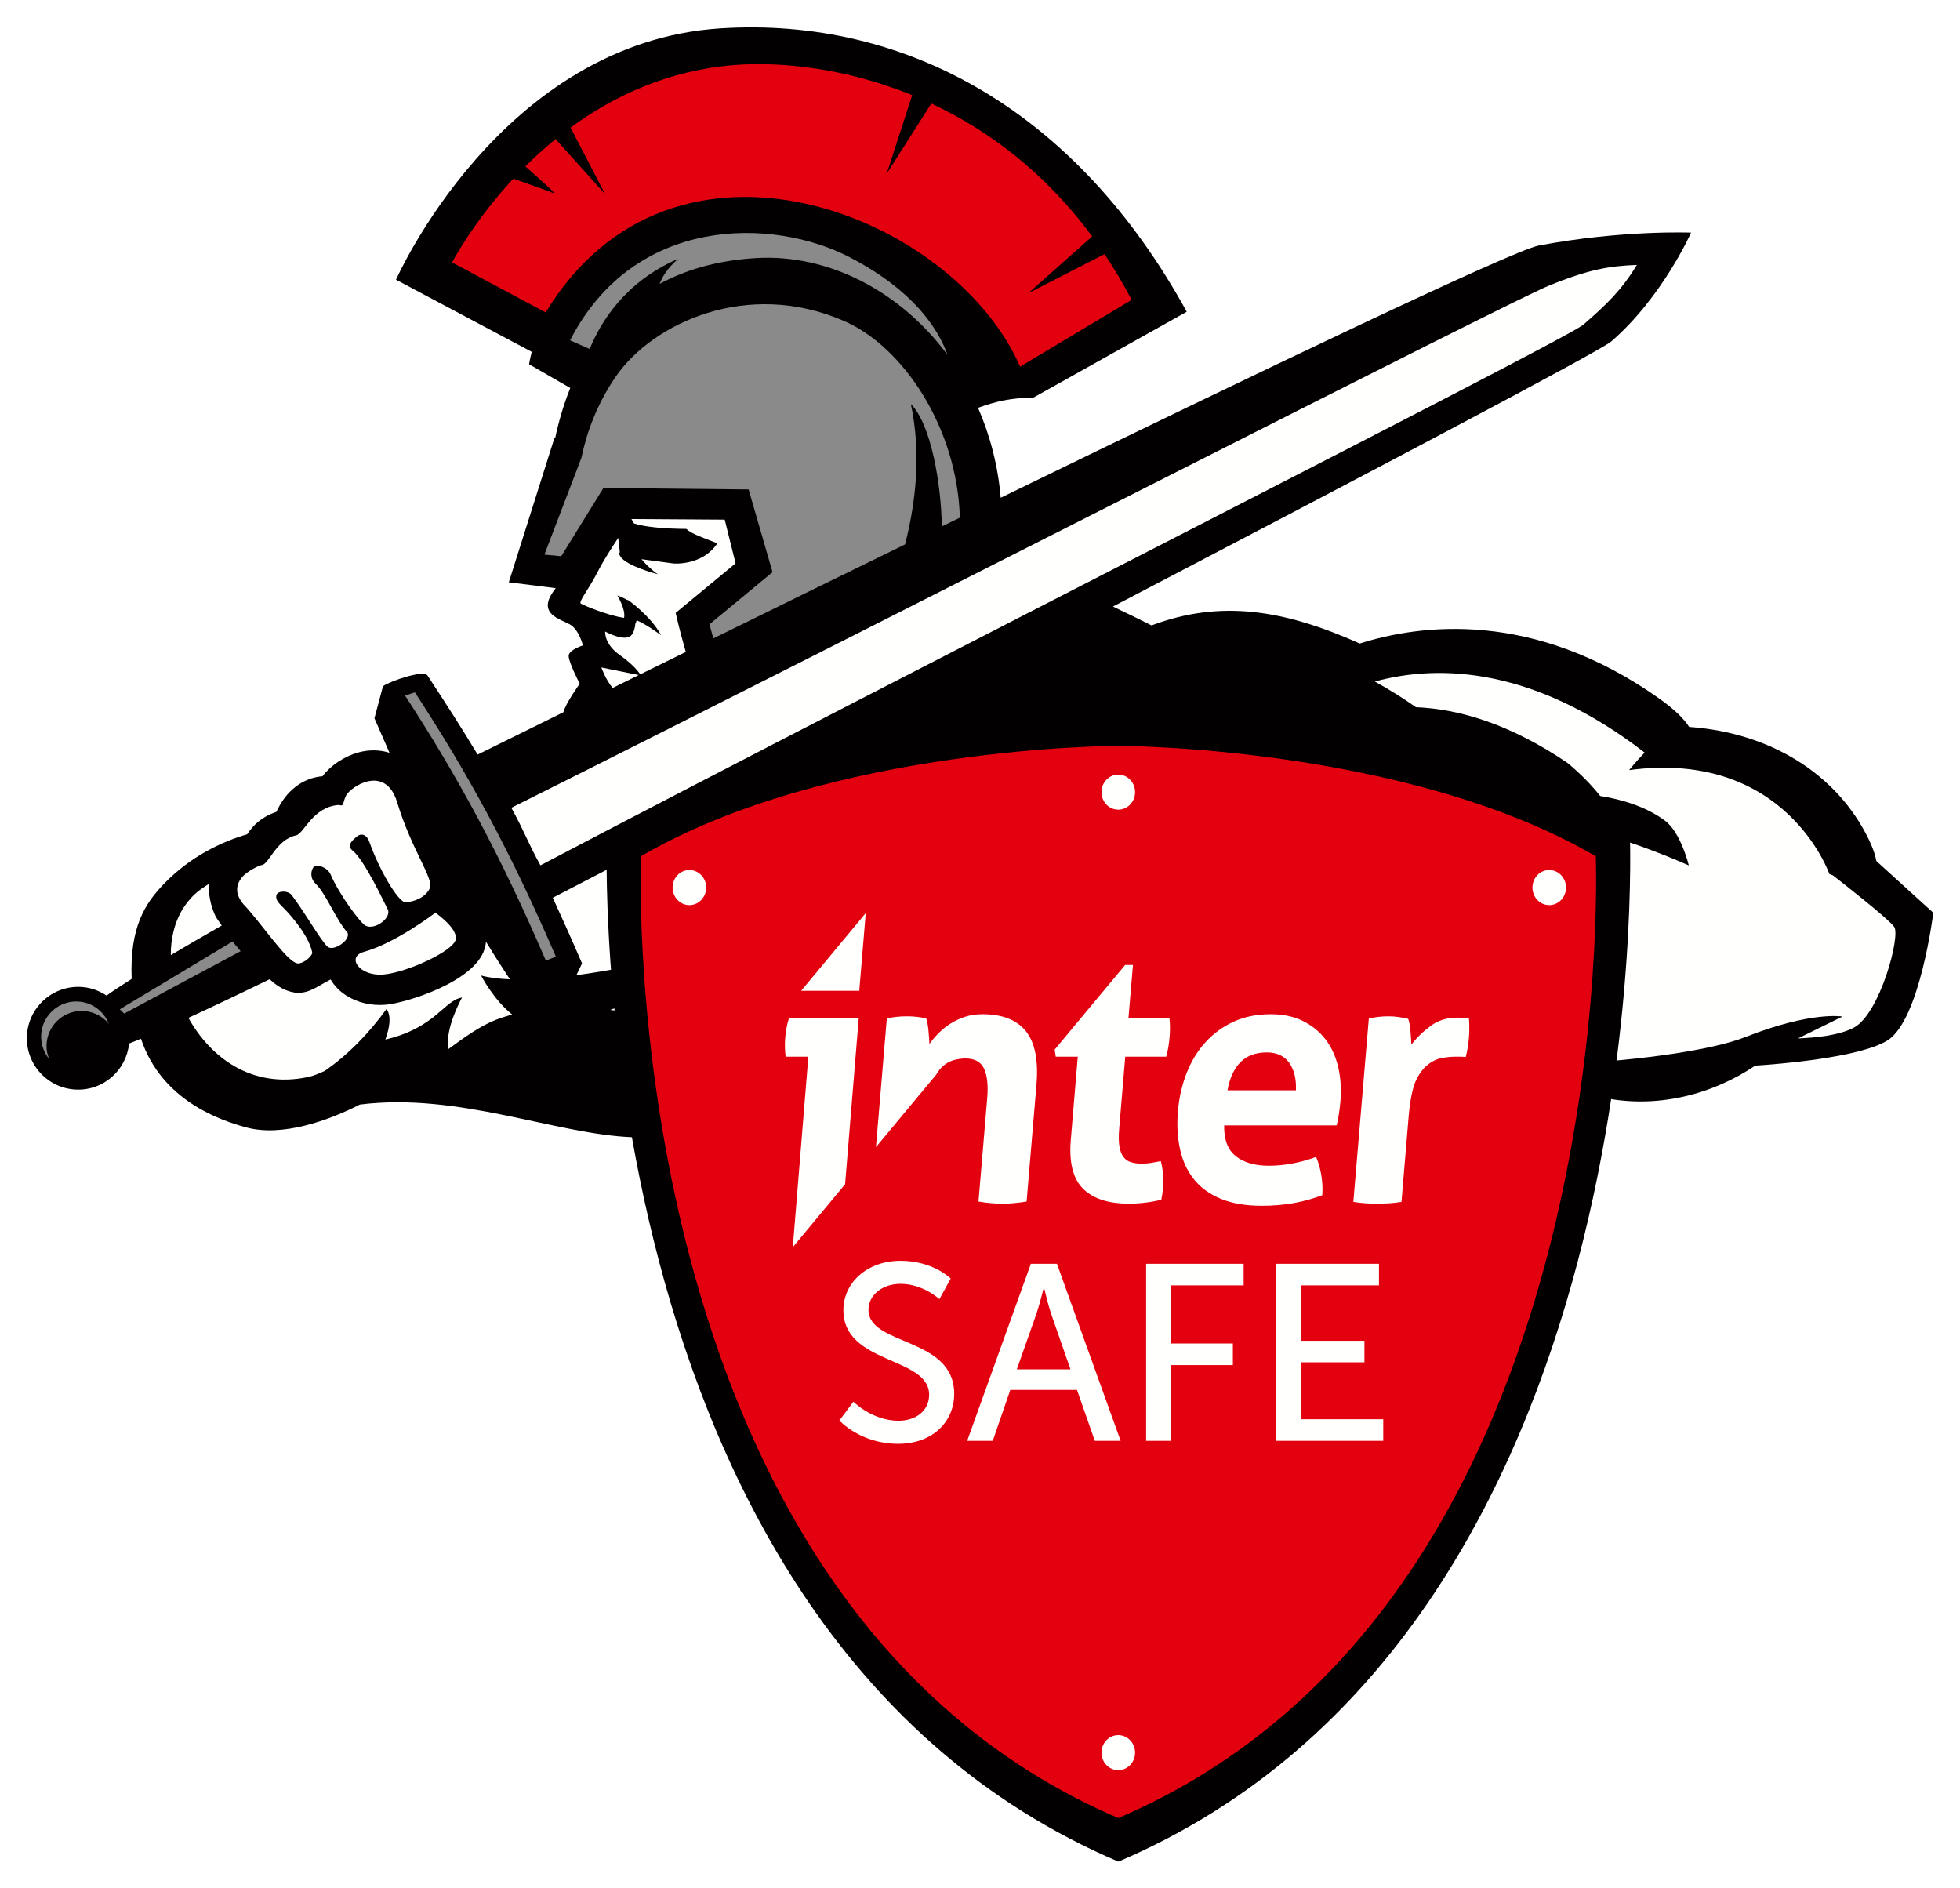
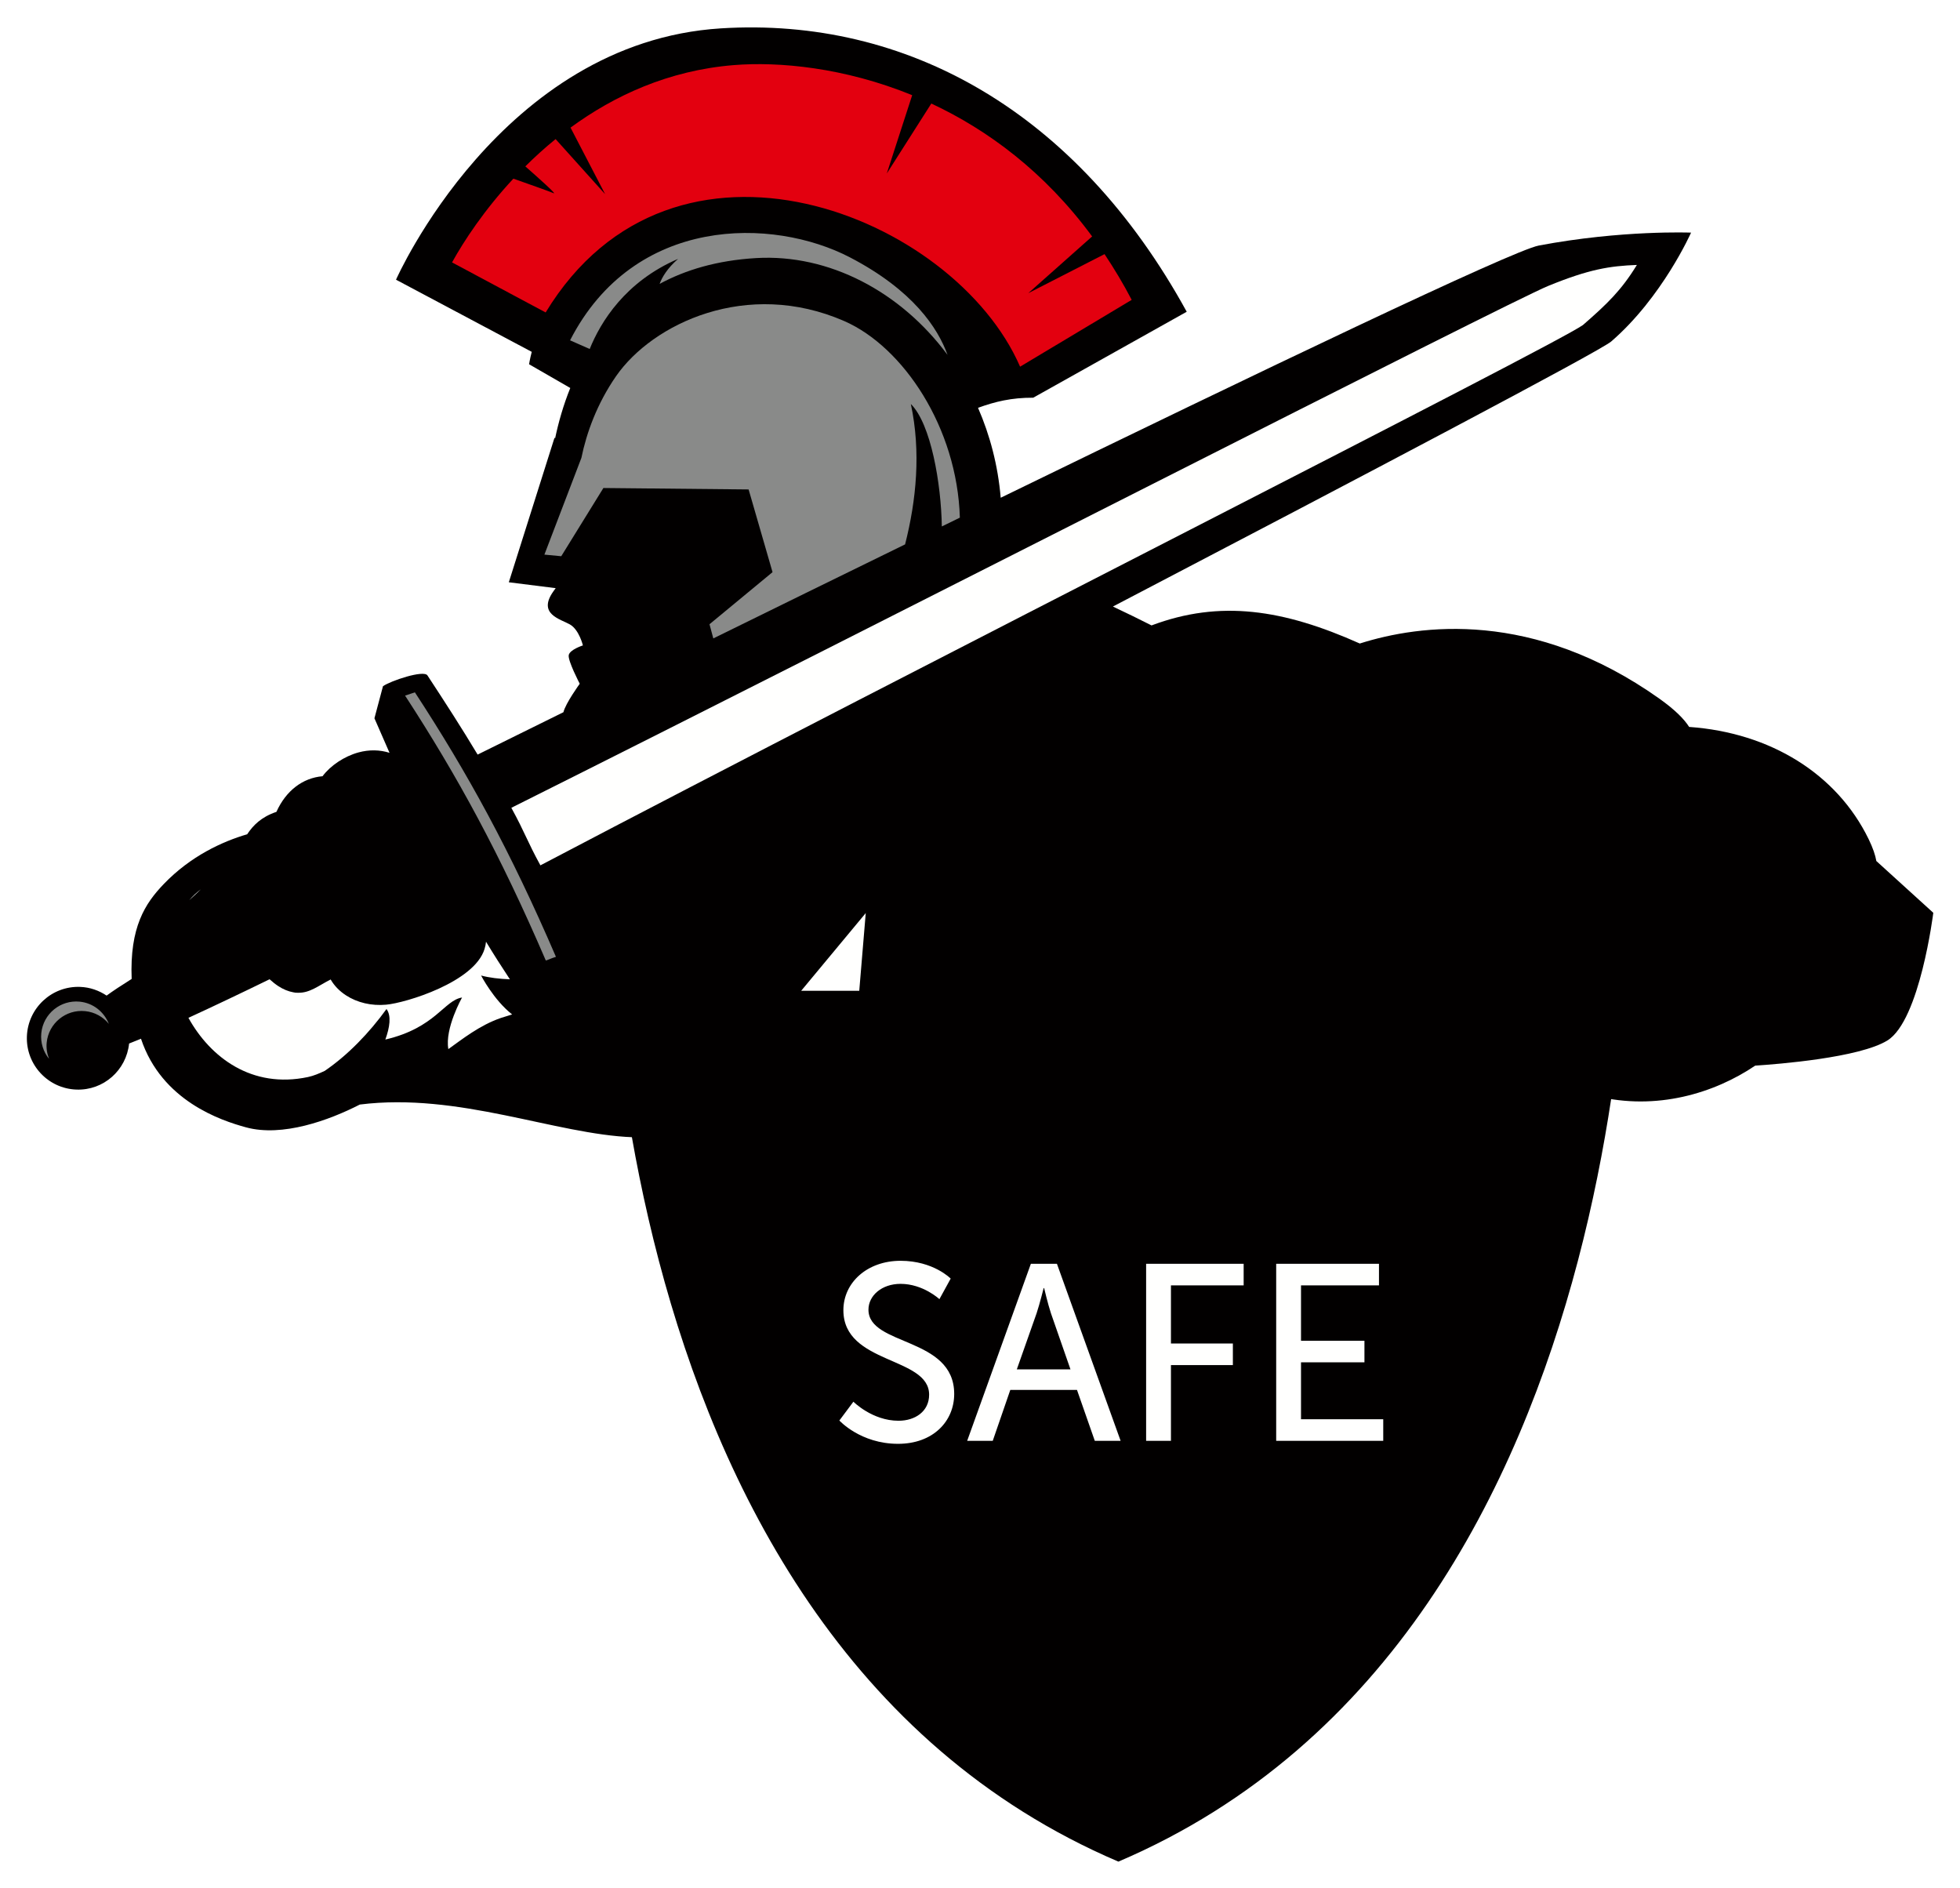
<svg xmlns="http://www.w3.org/2000/svg" width="298" height="287" viewBox="0 0 298 287">
  <defs>
    <filter id="icn-inter-save-a" width="103.9%" height="105.9%" x="-1.9%" y="-2.9%" filterUnits="objectBoundingBox">
      <feOffset in="SourceAlpha" result="shadowOffsetOuter1" />
      <feGaussianBlur in="shadowOffsetOuter1" result="shadowBlurOuter1" stdDeviation="2" />
      <feColorMatrix in="shadowBlurOuter1" result="shadowMatrixOuter1" values="0 0 0 0 1   0 0 0 0 1   0 0 0 0 1  0 0 0 1 0" />
      <feMerge>
        <feMergeNode in="shadowMatrixOuter1" />
        <feMergeNode in="SourceGraphic" />
      </feMerge>
    </filter>
  </defs>
  <g fill="none" fill-rule="evenodd" filter="url(#icn-inter-save-a)" transform="translate(-109.93 3.425)">
    <g transform="translate(113.923 .604)">
      <path fill="#020000" d="M8.191,146.009 C9.688,146.062 11.055,146.558 12.217,147.331 C13.15,146.646 14.444,145.79 16.024,144.798 C15.713,136.926 18.066,133.329 20.895,130.382 C25.009,126.099 29.812,123.916 33.59,122.802 C34.495,121.441 35.744,120.167 38.034,119.399 C39.488,116.17 42.031,114.24 45.045,113.982 C46.241,112.373 48.337,110.958 50.5,110.365 C52.134,109.918 53.758,109.952 55.231,110.423 C54.468,108.693 53.705,106.957 52.936,105.172 C53.369,103.548 53.802,101.925 54.235,100.296 C55.372,99.484 60.439,97.777 60.998,98.657 C63.73,102.819 66.2,106.646 68.626,110.691 C71.276,109.383 75.803,107.142 81.671,104.249 C82.002,102.878 84.151,99.921 84.151,99.921 C84.151,99.921 82.313,96.406 82.478,95.565 C82.648,94.724 84.632,94.092 84.632,94.092 C84.632,94.092 84.063,91.709 82.658,90.907 C81.253,90.095 77.674,89.356 80.144,85.875 C80.266,85.705 80.373,85.549 80.494,85.389 L73.367,84.494 L80.324,62.493 L80.402,62.639 C80.913,60.198 81.652,57.578 82.712,54.957 L76.449,51.35 C76.449,51.35 76.551,50.64 76.853,49.463 L56.218,38.494 C56.213,38.494 72.146,2.379 105.612,0.283 C133.768,-1.477 159.697,12.857 176.437,43.366 L153.099,56.435 C149.784,56.421 147.294,57.033 144.708,57.972 C146.521,62.134 147.737,66.718 148.155,71.644 C187.066,52.696 225.962,34.055 229.964,33.302 C242.619,30.909 253.117,31.337 253.117,31.337 C253.117,31.337 248.77,41.149 240.981,47.883 C239.269,49.366 203.076,68.415 165.216,88.184 C167.263,89.147 169.348,90.173 171.089,91.053 C181.523,87.134 191.121,88.607 202.751,93.805 C211.93,90.893 229.152,88.607 248.293,102.182 C250.652,103.86 252.062,105.279 252.825,106.485 C265.223,107.365 275.283,113.657 280.096,123.502 C280.772,124.893 281.141,125.997 281.287,126.872 L289.947,134.743 C289.947,134.743 287.914,151.099 282.97,154.153 C278.72,156.783 266.312,157.755 262.87,157.979 C256.627,162.199 247.841,164.849 238.696,162.613 C238.574,164.037 111.665,188.425 108.349,167.042 C103.079,168.16 97.186,169.05 92.217,168.865 C80.451,168.428 65.753,162.005 50.714,163.896 C46.037,166.293 38.934,168.875 33.396,167.358 C29.623,166.327 20.594,163.357 17.443,153.89 C16.807,154.158 16.204,154.401 15.635,154.619 C15.217,158.674 11.75,161.776 7.617,161.621 C3.305,161.465 -0.06,157.843 0.096,153.53 C0.256,149.218 3.878,145.848 8.191,146.009 L8.191,146.009 Z M26.55,131.175 C25.923,131.641 25.325,132.186 24.775,132.833 L26.55,131.175 Z" />
-       <path fill="#FFFFFE" d="M249.129 120.718C246.154 118.515 242.386 117.475 239.298 116.984 237.135 114.203 234.324 111.956 234.324 111.956 225.753 106.141 218.032 103.764 211.283 103.487 209.299 102.082 207.209 100.783 205.04 99.587 214.934 96.869 229.355 97.487 246.061 110.386 244.695 111.801 243.698 113.05 243.698 113.05 267.566 109.856 274.144 128.842 274.144 128.842 274.144 128.842 274.354 128.935 274.689 129.056 276.605 130.549 283.168 135.693 284.005 136.884 284.992 138.284 281.807 150.153 277.844 152.214 275.593 153.391 272.034 153.746 269.375 153.838L276.138 150.517C276.138 150.517 271.441 149.662 261.416 153.619 251.186 157.655 218.134 159.536 210.014 156.512 209.26 139.359 211.307 123.071 207.238 116.41 207.919 116.323 230.615 122.585 231.271 122.517 231.47 122.561 231.767 122.536 232.136 122.434 233.901 122.269 235.54 122.196 236.989 122.24 243.334 123.295 252.776 127.544 252.776 127.544 252.776 127.544 251.57 122.522 249.129 120.718M90.259 95.576C87.813 93.86 88.018 91.983 88.018 91.983 88.018 91.983 90.225 93.218 91.508 92.853 92.262 92.64 92.52 91.628 92.602 90.821 92.68 90.646 92.748 90.461 92.807 90.267 94.358 90.938 96.526 92.547 96.526 92.547 94.883 89.528 91.436 87.15 91.436 87.15 91.436 87.15 91.44 87.179 91.44 87.228 90.978 86.956 90.453 86.708 89.865 86.504 89.865 86.504 91.163 88.585 90.891 89.897 88.416 89.572 84.706 87.962 84.342 87.758 83.87 87.486 85.455 85.711 86.899 82.867 87.726 81.243 89.034 79.201 90.001 77.752L90.244 79.92C90.118 80.042 90.113 80.241 90.317 80.557 91.275 82.06 96.016 83.27 96.016 83.27 94.868 82.463 94.051 81.603 93.546 80.985L98.427 81.637C98.427 81.637 102.784 82.021 105.078 78.569 103.148 77.801 101.208 77.178 100.348 76.381 97.056 76.361 94.017 76.089 92.398 75.549 92.291 75.335 92.15 75.107 92.004 74.878L106.192 74.971 107.845 81.617 98.733 89.149C98.733 89.149 99.268 91.599 100.275 95.085 97.883 96.262 95.563 97.399 93.356 98.489 93.074 98.08 92.204 96.942 90.259 95.576M87.441 97.449L93.135 98.596C91.764 99.272 90.446 99.923 89.153 100.56 88.078 99.291 87.441 97.449 87.441 97.449M47.522 118.354C48.403 118.617 48.052 118.068 48.607 116.954 49.297 115.554 54.587 112.116 56.371 117.883 58.54 125.108 61.997 129.571 61.365 130.986 60.733 132.401 58.963 133.101 57.655 133.135 56.542 133.159 53.581 128.025 52.2 124.053 51.689 122.594 50.765 122.706 50.236 123.168 49.861 123.494 48.558 124.461 49.589 125.258 51.407 126.664 54.548 133.456 54.942 134.185 55.637 135.464 53.002 137.443 51.582 136.699 50.814 136.295 47.649 132.109 46.239 128.852 45.816 127.879 44.134 127.213 43.667 127.816 43.297 128.288 43.074 129.43 43.988 130.32 45.631 131.915 46.876 135.435 48.845 137.783 49.346 138.887 46.701 140.695 45.801 139.888 44.737 138.926 42.471 134.846 40.361 132.056 39.792 131.302 38.139 131.37 38.022 132.114 37.939 132.639 38.119 133.013 38.98 133.864 40.604 135.464 43.093 138.537 43.492 140.866 43.147 141.775 41.722 142.606 41.168 142.417 39.568 142.125 35.635 136.169 32.995 133.412 31.342 131.438 32.261 129.96 32.912 129.216 33.573 128.472 35.397 127.514 35.795 127.485 36.909 127.408 37.944 123.63 41.037 122.968 42.218 122.711 43.579 118.602 47.522 118.354M62.206 134.735C62.206 134.735 65.784 137.185 65.269 138.897 64.754 140.613 57.952 143.797 54.315 144.128 50.673 144.449 48.558 141.439 51.378 140.671 56.153 139.358 62.206 134.735 62.206 134.735M102.842 140.296C102.842 140.296 93.176 142.96 83.637 144.229 84.104 143.305 84.41 142.62 84.497 142.43 82.922 138.774 81.449 135.492 80.049 132.458 82.047 131.423 85.324 129.721 89.612 127.499 96.905 126.911 102.963 127.737 106.989 128.612 107.743 131.661 108.812 135.905 109.868 139.81 109.114 142.586 108.56 145.377 108.18 148.177 102.735 149.534 95.738 150.545 88.791 149.505 89.797 149.145 90.769 148.79 91.82 148.459 100.688 145.683 103.075 139.985 102.842 140.296M27.788 130.348C27.681 131.937 28.017 133.668 28.819 135.37L29.665 136.6C29.685 136.62 29.714 136.654 29.733 136.673 26.967 138.253 24.346 139.775 21.978 141.175 21.973 140.543 21.998 139.931 22.071 139.342 22.659 134.432 25.207 131.86 27.788 130.348" />
      <path fill="#FFFFFE" d="M38.317 145.889C39.071 146.38 39.824 146.691 40.602 146.832L40.943 146.891 41.288 146.9C43.116 146.954 44.395 145.836 46.281 144.883 46.816 145.811 47.604 146.638 48.605 147.289 50.317 148.408 52.49 148.918 54.717 148.714 57.692 148.451 68.16 145.281 69.682 140.23 69.799 139.86 69.862 139.496 69.901 139.141 71.078 141.081 72.288 142.982 73.533 144.858 71.894 144.795 70.402 144.615 69.152 144.28 69.152 144.28 71.063 147.99 73.873 150.197 73.29 150.367 72.721 150.547 72.176 150.727 68.933 151.831 66.196 154.028 64.174 155.467 63.61 152.307 66.259 147.625 66.259 147.625 63.532 148.038 62.229 152.234 54.595 154.014 55.257 152.185 55.543 150.401 54.77 149.375 52.169 152.973 48.912 156.367 45.377 158.778 44.545 159.167 43.69 159.532 42.839 159.712 34.301 161.525 27.99 156.736 24.655 150.712 28.399 148.991 32.609 146.988 36.995 144.849 37.447 145.257 37.884 145.607 38.317 145.889M119.075 115.705C119.853 116.045 120.616 116.405 121.365 116.775 120.893 117.382 120.426 118 119.974 118.627 119.707 117.815 119.123 115.812 119.075 115.705M236.679 45.385C232.157 48.594 135.13 97.608 78.171 127.529 76.154 123.853 75.867 122.643 73.752 118.782 129.879 90.709 225.195 41.972 231.413 39.434 237.637 36.891 240.749 36.409 244.881 36.249 242.523 40.095 240.398 42.147 236.679 45.385" />
      <path fill="#898A89" d="M8.139 148.255C10.196 148.464 11.844 149.825 12.554 151.629 11.689 150.569 10.42 149.84 8.956 149.694 6.02 149.397 3.399 151.541 3.107 154.473 3.02 155.348 3.166 156.185 3.467 156.948 2.602 155.893 2.14 154.507 2.286 153.039 2.582 150.097 5.203 147.958 8.139 148.255M80.533 141.44C79.624 141.727 79.692 141.776 78.992 141.995 72.034 125.833 65.587 114.004 57.594 101.722 58.624 101.401 58.479 101.416 59.086 101.226 67.094 113.479 73.57 125.269 80.533 141.44" />
-       <polygon fill="#898A89" points="32.594 140.573 14.886 150.064 14.22 149.413 31.359 139.105" />
      <path fill="#E3000F" d="M74.062,23.132 C76.216,23.89 79.63,25.101 80.184,25.344 C80.792,25.616 77.587,22.767 75.876,21.265 C77.296,19.855 78.827,18.459 80.48,17.117 L88.007,25.485 L82.751,15.372 C89.358,10.534 97.614,6.683 107.543,5.871 C114.398,5.312 124.355,6.221 134.697,10.442 L130.837,22.344 L137.605,11.711 C146.181,15.717 154.841,22.111 162.056,31.917 L152.346,40.543 L163.942,34.606 C165.386,36.775 166.777,39.074 168.07,41.559 L151.102,51.716 C141.076,28.65 98.392,11.497 78.968,43.474 L64.737,35.865 C66.526,32.622 69.633,27.892 74.062,23.132" />
      <path fill="#898A89" d="M89.678,53.155 C95.211,45.177 109.564,38.316 124.379,44.788 C133.335,48.707 141.542,60.978 141.945,74.67 C141.031,75.112 140.117,75.56 139.203,76.007 C139.101,69.545 137.555,60.409 134.492,57.39 C136.057,64.678 135.318,72.059 133.617,78.735 C123.363,83.747 113.425,88.619 104.459,93.029 C104.255,92.29 104.06,91.565 103.88,90.875 L113.464,82.955 L109.827,70.382 L87.748,70.163 L81.34,80.533 L78.778,80.29 L84.403,65.583 C85.176,61.795 86.776,57.342 89.678,53.155" />
      <path fill="#898A89" d="M110.973 35.206C105.032 35.556 100.223 37.005 96.295 39.13 96.674 38.109 97.452 36.772 99.105 35.328 91.087 38.78 87.334 44.896 85.666 49.029L82.681 47.711C92.444 28.667 113.526 29.007 125.234 35.099 134.836 40.097 138.609 45.859 140.073 49.928 132.92 40.282 122.029 34.559 110.973 35.206M112.365 130.149L109.798 122.389C109.944 122.297 110.09 122.2 110.226 122.088 111.607 121.004 113.785 120.114 115.598 119.496 115.715 120.095 116.07 121.757 116.692 123.887 115.423 126.046 114.257 128.287 113.221 130.631 113.109 130.888 113.012 131.156 112.9 131.418L112.365 130.149z" />
      <path fill="#020000" d="M166.049,278.994 C248.675,243.715 243.813,122.757 243.813,122.757 C213.031,104.816 166.049,104.816 166.049,104.816 C166.049,104.816 119.067,104.816 88.285,122.757 C88.285,122.757 83.423,243.715 166.049,278.994" />
-       <path fill="#E3000F" d="M166.038,272.37 C243.17,239.352 238.634,126.154 238.634,126.154 C209.899,109.365 166.038,109.365 166.038,109.365 C166.038,109.365 122.183,109.365 93.448,126.154 C93.448,126.154 88.912,239.352 166.038,272.37" />
-       <path fill="#FFFFFE" d="M166.03 259.762C167.44 259.762 168.582 260.953 168.582 262.426 168.582 263.899 167.44 265.09 166.03 265.09 164.62 265.09 163.477 263.899 163.477 262.426 163.477 260.953 164.62 259.762 166.03 259.762M166.03 113.735C167.44 113.735 168.582 114.926 168.582 116.399 168.582 117.873 167.44 119.064 166.03 119.064 164.62 119.064 163.477 117.873 163.477 116.399 163.477 114.926 164.62 113.735 166.03 113.735M231.553 128.241C232.963 128.241 234.106 129.432 234.106 130.905 234.106 132.378 232.963 133.575 231.553 133.575 230.143 133.575 229.001 132.378 229.001 130.905 229.001 129.432 230.143 128.241 231.553 128.241M100.822 128.241C102.227 128.241 103.375 129.432 103.375 130.905 103.375 132.378 102.227 133.575 100.822 133.575 99.412 133.575 98.27 132.378 98.27 130.905 98.27 129.432 99.412 128.241 100.822 128.241M172.5 172.5C172.116 172.573 171.674 172.655 171.168 172.743 170.663 172.835 170.152 172.874 169.637 172.874 168.985 172.874 168.421 172.806 167.954 172.66 167.483 172.519 167.104 172.252 166.812 171.853 166.515 171.459 166.316 170.924 166.199 170.239 166.087 169.558 166.073 168.663 166.17 167.545L167.089 156.62 173.322 156.62C173.473 156.046 173.585 155.521 173.658 155.059 173.735 154.593 173.794 154.106 173.833 153.606 173.872 153.139 173.891 152.687 173.891 152.259 173.901 151.826 173.872 151.34 173.813 150.805L167.575 150.805 168.261 142.676 167.074 142.676 156.358 155.541 156.524 156.62 159.874 156.62 158.814 169.218C158.522 172.66 159.135 175.145 160.656 176.671 162.183 178.198 164.502 178.961 167.629 178.961 169.311 178.961 170.964 178.762 172.573 178.368 172.627 178.12 172.675 177.858 172.714 177.585 172.753 177.318 172.792 176.987 172.826 176.589 172.87 176.015 172.885 175.363 172.841 174.624 172.797 173.89 172.68 173.18 172.5 172.5M182.634 161.734C182.96 159.901 183.607 158.486 184.584 157.479 185.566 156.478 186.913 155.972 188.629 155.972 190.141 155.972 191.274 156.502 192.028 157.562 192.777 158.617 193.112 160.012 193.039 161.734L182.634 161.734zM197.532 153.979C196.618 152.797 195.465 151.864 194.085 151.183 192.694 150.502 191.08 150.162 189.222 150.162 187.093 150.162 185.192 150.546 183.534 151.314 181.871 152.087 180.442 153.137 179.25 154.465 178.054 155.792 177.106 157.353 176.406 159.147 175.711 160.946 175.273 162.866 175.098 164.908 174.923 166.989 175.03 168.91 175.414 170.67 175.798 172.43 176.494 173.947 177.5 175.221 178.511 176.495 179.873 177.491 181.579 178.206 183.291 178.921 185.377 179.286 187.856 179.286 191.221 179.286 194.289 178.746 197.055 177.667 197.123 176.519 197.055 175.445 196.866 174.438 196.671 173.437 196.423 172.571 196.107 171.856 194.969 172.284 193.778 172.615 192.543 172.853 191.308 173.082 190.098 173.198 188.936 173.198 186.801 173.198 185.124 172.717 183.899 171.745 182.673 170.777 182.09 169.211 182.129 167.062L199.238 167.062C199.34 166.669 199.447 166.139 199.549 165.477 199.661 164.811 199.744 164.135 199.802 163.455 199.958 161.588 199.851 159.842 199.467 158.209 199.088 156.575 198.446 155.165 197.532 153.979L197.532 153.979z" />
      <polygon fill="#FFFFFE" points="117.819 146.6 126.649 146.6 127.636 134.785" />
-       <path fill="#FFFFFE" d="M115.947 150.804C115.66 151.737 115.48 152.69 115.398 153.658 115.359 154.129 115.339 154.62 115.349 155.141 115.359 155.656 115.393 156.152 115.456 156.619L118.908 156.619 116.545 185.582 124.495 176.013 126.566 150.804 115.947 150.804zM151.983 152.742C150.597 151.021 148.394 150.16 145.37 150.16 144.412 150.16 143.518 150.291 142.711 150.564 141.894 150.831 141.155 151.181 140.484 151.614 139.808 152.042 139.215 152.528 138.685 153.067 138.16 153.602 137.703 154.142 137.314 154.682 137.299 154.429 137.285 154.127 137.265 153.763 137.241 153.408 137.212 153.038 137.173 152.664 137.134 152.285 137.09 151.925 137.032 151.585 136.973 151.244 136.901 150.987 136.813 150.802 136.341 150.695 135.884 150.617 135.442 150.564 134.999 150.51 134.489 150.481 133.906 150.481 133.317 150.481 132.787 150.51 132.301 150.564 131.815 150.617 131.324 150.695 130.838 150.802L129.189 170.362 138.349 159.344C138.612 158.902 138.894 158.508 139.205 158.207 139.75 157.686 140.333 157.336 140.97 157.156 141.602 156.977 142.21 156.889 142.793 156.889 144.203 156.889 145.151 157.409 145.628 158.45 146.109 159.49 146.27 160.978 146.104 162.918L144.777 178.637C145.997 178.851 147.208 178.963 148.409 178.963 149.61 178.963 150.845 178.851 152.094 178.637L153.592 160.871C153.903 157.176 153.363 154.463 151.983 152.742M217.233 156.623L218.084 156.623C218.366 156.623 218.614 156.643 218.857 156.672 218.857 156.672 219.197 155.539 219.338 153.784 219.484 152.033 219.338 150.793 219.338 150.793 219.192 150.774 219.022 150.75 218.827 150.735 218.39 150.701 217.991 150.682 217.651 150.682 216.003 150.682 214.68 151.08 213.504 151.96 212.332 152.836 211.437 153.677 210.591 154.79 210.577 154.537 210.557 154.221 210.538 153.847 210.513 153.472 210.489 153.093 210.455 152.719 210.416 152.34 210.368 151.98 210.314 151.639 210.256 151.299 210.183 151.037 210.1 150.862 209.624 150.75 209.137 150.662 208.646 150.589 208.155 150.516 207.655 150.482 207.139 150.482 206.59 150.482 206.079 150.507 205.608 150.565 205.141 150.618 204.65 150.696 204.125 150.803L201.771 178.692C202.418 178.799 203.036 178.872 203.638 178.906 204.232 178.945 204.825 178.959 205.408 178.959 205.992 178.959 206.595 178.945 207.217 178.906 207.839 178.872 208.457 178.799 209.089 178.692L210.202 165.453C210.368 163.508 210.766 161.305 211.291 160.231 211.812 159.151 212.419 158.344 213.115 157.809 213.815 157.27 214.529 156.939 215.259 156.813 215.993 156.686 216.649 156.623 217.233 156.623" />
    </g>
    <path fill="#FFFFFE" d="M237.549,212.535 L239.684,209.676 C239.684,209.676 242.543,212.573 246.545,212.573 C249.061,212.573 251.195,211.162 251.195,208.608 C251.195,202.776 238.159,204.034 238.159,195.763 C238.159,191.57 241.78,188.254 246.85,188.254 C251.843,188.254 254.473,190.96 254.473,190.96 L252.758,194.086 C252.758,194.086 250.281,191.76 246.85,191.76 C243.991,191.76 241.971,193.552 241.971,195.687 C241.971,201.252 255.007,199.765 255.007,208.494 C255.007,212.649 251.805,216.08 246.469,216.08 C240.751,216.08 237.549,212.535 237.549,212.535 Z M276.383,215.622 L273.676,207.884 L263.537,207.884 L260.869,215.622 L256.981,215.622 L266.663,188.711 L270.627,188.711 L280.309,215.622 L276.383,215.622 Z M268.683,192.408 L268.607,192.408 C268.607,192.408 267.997,194.848 267.539,196.22 L264.528,204.759 L272.685,204.759 L269.712,196.22 C269.255,194.848 268.683,192.408 268.683,192.408 Z M284.188,215.622 L284.188,188.711 L299.016,188.711 L299.016,191.989 L287.962,191.989 L287.962,200.832 L297.377,200.832 L297.377,204.111 L287.962,204.111 L287.962,215.622 L284.188,215.622 Z M303.963,215.622 L303.963,188.711 L319.591,188.711 L319.591,191.989 L307.737,191.989 L307.737,200.413 L317.381,200.413 L317.381,203.691 L307.737,203.691 L307.737,212.344 L320.239,212.344 L320.239,215.622 L303.963,215.622 Z" />
  </g>
</svg>